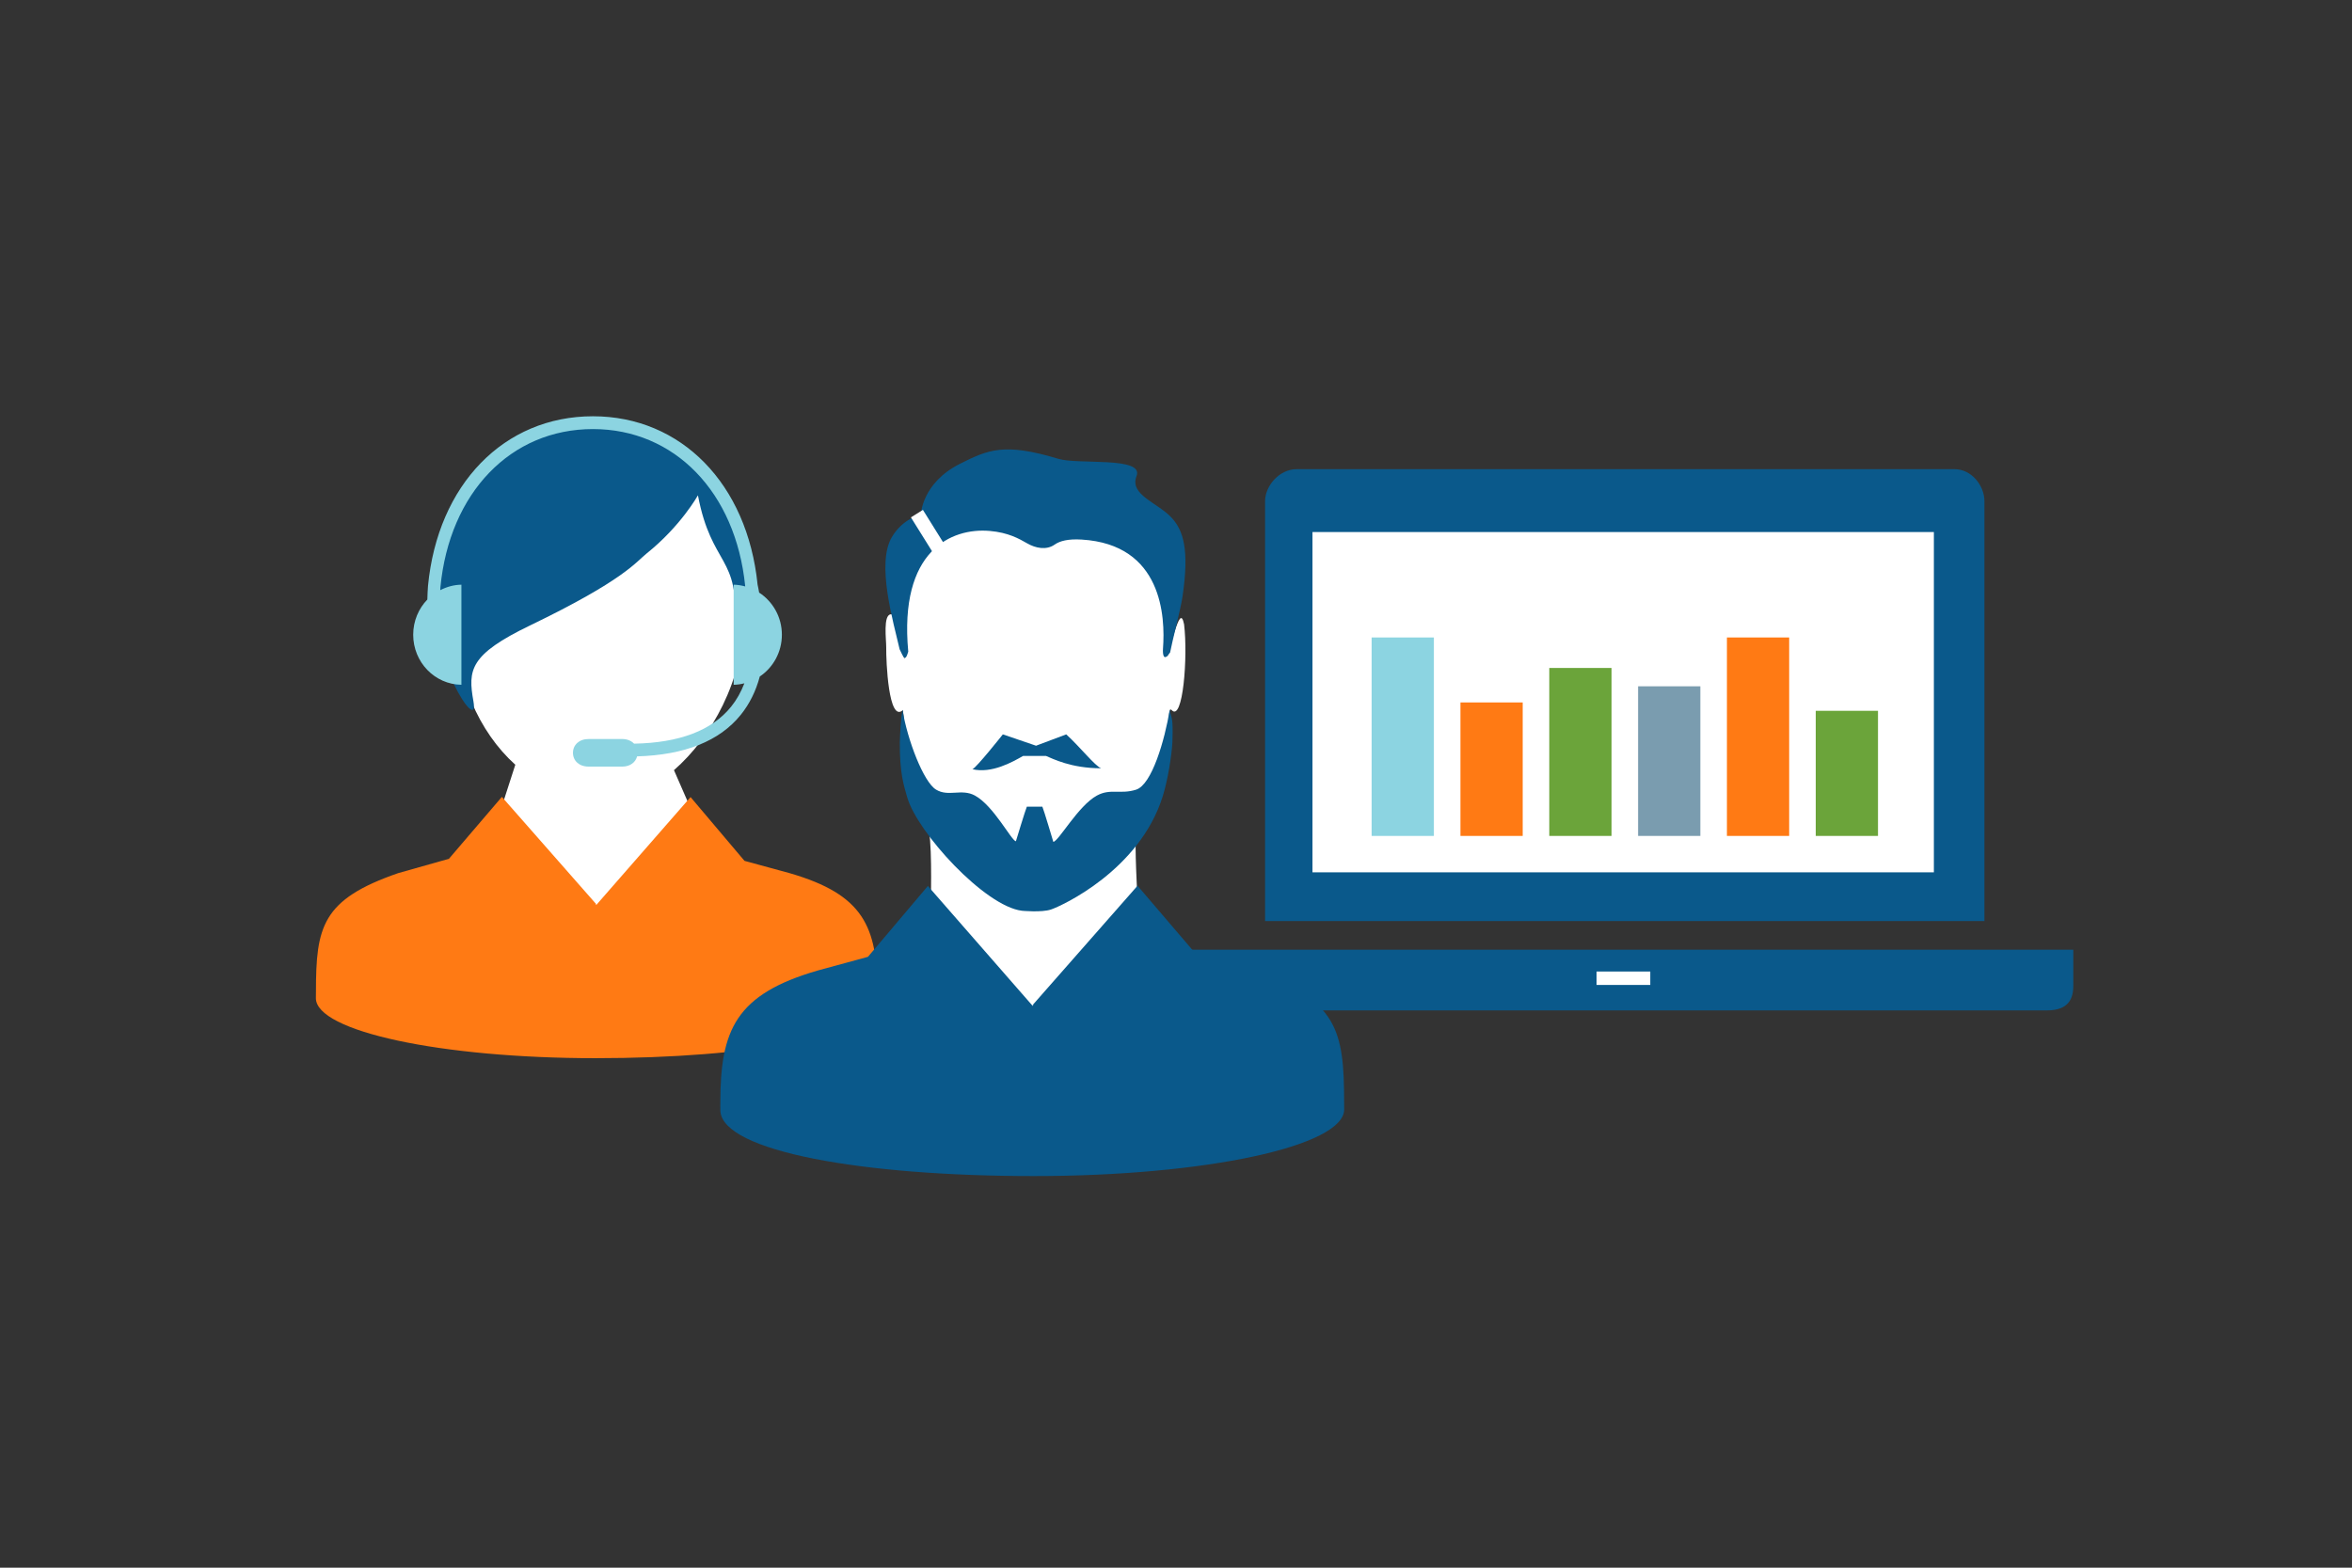
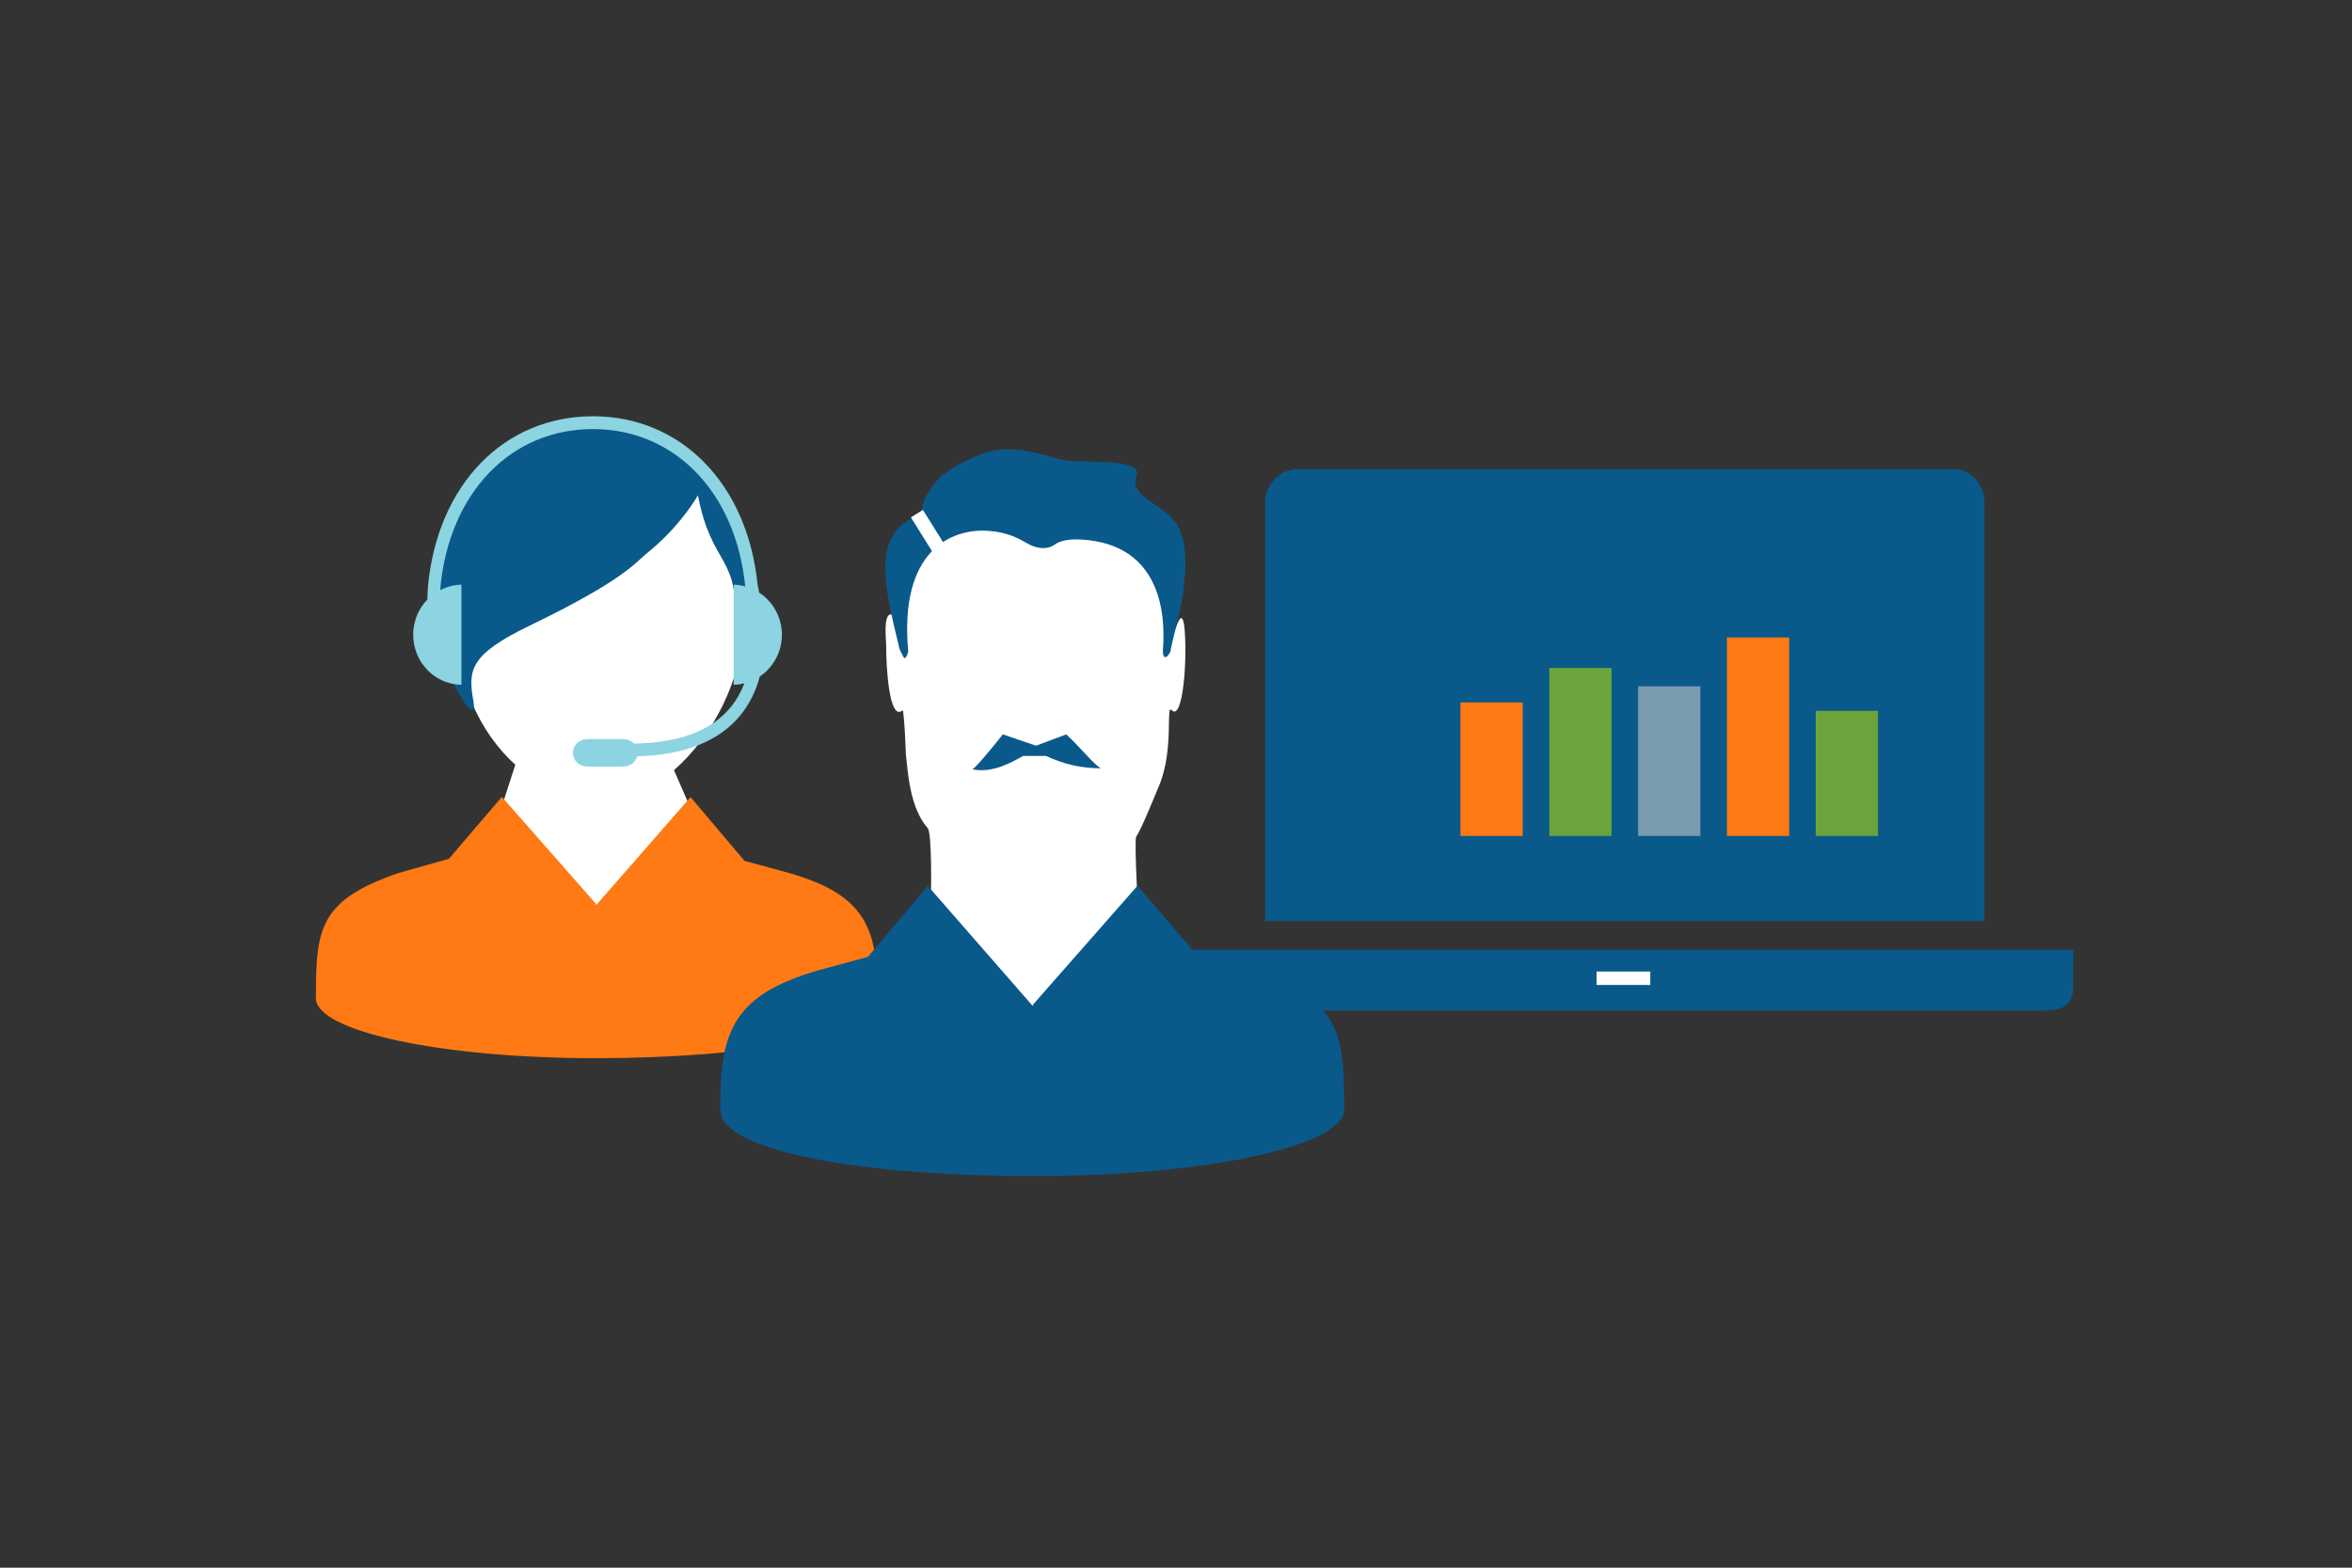
<svg xmlns="http://www.w3.org/2000/svg" id="a" data-name="Ebene 1" viewBox="0 0 300 200">
  <rect x="0" y="0" width="300" height="200" fill="#333333" stroke="none" />
  <g>
    <path d="M264.452,125.79c0,2.214-1.192,3.115-3.407,3.115h-107.405c-2.214,0-3.615-.902-3.615-3.115v-4.631h114.427v4.631Z" style="fill: #0a598b;" />
    <path d="M161.361,63.948c0-2.003,1.856-4.093,4.017-4.093h83.929c2.161,0,3.809,2.09,3.809,4.093v53.556h-91.755V63.948Z" style="fill: #0a598b;" />
    <rect x="203.643" y="123.943" width="6.853" height="1.713" style="fill: #fff;" />
    <g>
-       <rect x="166.08" y="66.548" width="81.915" height="46.068" style="fill: #fff;" />
      <path d="M246.668,67.875v43.414h-79.26v-43.414h79.26m2.654-2.654h-84.569v48.722h84.569v-48.722h0Z" style="fill: #0a598b;" />
    </g>
    <g>
-       <rect x="174.953" y="81.326" width="7.94" height="25.318" style="fill: #8cd4e1;" />
      <rect x="186.282" y="89.615" width="7.94" height="17.029" style="fill: #ff7a14;" />
      <rect x="197.612" y="85.217" width="7.94" height="21.427" style="fill: #6ba43a;" />
      <rect x="220.271" y="81.326" width="7.94" height="25.318" style="fill: #ff7a14;" />
      <rect x="208.941" y="87.555" width="7.94" height="19.089" style="fill: #7a9caf;" />
      <rect x="231.6" y="90.682" width="7.94" height="15.962" style="fill: #6ba43a;" />
    </g>
  </g>
  <g>
    <path d="M58.044,78.88c0-12.712,8.24-23.017,18.405-23.017,10.165,0,18.405,10.305,18.405,23.017,0,7.834-4.108,15.216-8.889,19.373l2.719,6.231-12.122,12.915-13.142-12.689,2.308-7.147c-4.647-4.178-7.685-10.98-7.685-18.684Z" style="fill: #fff;" />
    <path d="M89.022,63.191c1.746,9.168,5.385,7.661,4.654,16.714l2.768-.997c1.49-6.528-3.586-25.7-23.231-24.39-10.182,1.709-18.243,9.983-18.243,20.024-.437,9.168,6.219,19.427,5.418,14.94-.716-4.01-.513-5.963,7.243-9.702,11.98-5.774,13.48-8.077,14.843-9.168,4.366-3.493,6.549-7.422,6.549-7.422Z" style="fill: #0a598b;" />
    <path d="M40.3,126.55c0-8.335,.765-11.794,10.478-15.155l6.483-1.832,6.756-7.901,12.066,13.725-.129-.038,.098,.11,12.03-13.77,6.88,8.136,5.768,1.572c9.418,2.731,11.178,6.82,11.178,15.155,0,0,.009,.824-.005,1.008-.346,4.606-16.283,7.438-35.968,7.438-19.685,0-35.643-3.428-35.643-7.657,0-.184,.008-.79,.008-.79Z" style="fill: #ff7a14;" />
    <path d="M99.729,80.976c0-2.268-1.162-4.243-2.9-5.375-.04-.199-.064-.386-.108-.587-.046-.21-.08-.358-.09-.427-1.298-12.848-9.738-21.481-21.002-21.481-11.341,0-19.794,8.7-21.039,21.647-.054,.567-.055,1.153-.082,1.732-1.115,1.153-1.804,2.739-1.804,4.492,0,3.501,2.747,6.337,6.15,6.385v-12.769c-.972,.014-1.879,.276-2.696,.695,.011-.123,.006-.252,.018-.374,1.158-12.067,8.976-20.174,19.453-20.174,10.406,0,18.209,8.043,19.419,20.016,.001,.013,.007,.044,.01,.06-.476-.127-.966-.216-1.479-.223v12.769c.471-.007,.925-.078,1.366-.186-.423,1.1-.979,2.097-1.685,2.975-2.451,3.045-6.613,4.618-12.382,4.723-.348-.36-.86-.592-1.511-.592h-4.295c-1.206,0-1.99,.757-1.99,1.76s.784,1.758,1.99,1.758h4.295c1.01,0,1.693-.544,1.898-1.305,6.061-.176,10.517-1.942,13.222-5.304,1.123-1.395,1.93-3.027,2.424-4.884,1.694-1.141,2.818-3.095,2.818-5.329Z" style="fill: #8cd4e1;" />
  </g>
  <g>
    <path d="M145.094,114.875s-.416-7.719-.168-8.14c.261-.443,.558-.752,2.937-6.546,1.93-4.699,.779-10.451,1.594-9.588,1.427,1.511,2.077-6.797,1.573-10.952-.305-1.527-.692-.692-1.259,1.07-.086,.268-.629,2.077-.881,3.084-.189-1.511,.189-3.651,.189-5.916-.21-2.539,.545-11.098-8.602-13.112-7.721-1.511-13.763-2.266-17.287-.839-2.602,1.259-7.553,4.196-7.888,6.714-.671,4.28,.084,13.427,.084,13.427-.587-1.175-.755-5.79-1.762-5.707s-.577,3.258-.587,4.196c-.021,1.804,.294,9.672,2.119,8.035,.252,1.511,.315,4.133,.399,5.728,.252,2.266,.502,6.723,2.769,9.315,.587,.671,.42,8.644,.42,8.644l-.252,.084,12.924,15.106,13.679-14.602Z" style="fill: #fff;" />
-     <path d="M148.304,101.598c-2.943,9.409-12.857,13.971-14.255,14.436-1.2,.4-3.7,.157-3.7,.157-4.739-.568-13.35-9.987-14.638-14.488-.438-1.531-.962-3.069-.94-7.02,.053-1.422,.119-2.811,.338-4.155,.635,3.895,2.69,9.228,4.277,10.203s3.26-.168,4.969,.764c2.385,1.301,4.634,5.726,5.222,5.835,0,0,1.244-4.101,1.399-4.417h1.978c.155,.316,1.399,4.49,1.399,4.49,.705-.112,3.167-4.604,5.557-5.908,1.724-.941,3.011-.115,5.009-.755s3.648-6.312,4.283-10.211c.219,1.344,.447,.706,.338,4.155-.091,1.751-.591,4.851-1.236,6.914Z" style="fill: #0a598b;" />
    <path d="M115.849,83.135c-.42,1.47-.643,.596-1.1-.3-.8-3.5-3-10.9-1-14.3,1.445-2.456,3.707-2.861,3.707-2.861,0,0,.092-4.057,5.015-6.518,3.542-1.771,5.59-2.722,12.52-.622,2.54,.77,10.966-.328,9.975,2.205-.945,2.415,2.742,3.392,4.515,5.355,1.412,1.564,2.26,3.94,1.34,10.072-.241,1.61-1.307,5.63-1.572,7.069-.833,1.255-.965,.269-.907-.504,.3-4-.063-13.288-10.393-13.896-1.7-.1-2.758,.17-3.42,.638-1.08,.762-2.466,.442-3.48-.138-1.072-.614-2.435-1.394-4.8-1.6-4.898-.426-11.6,2.5-10.4,15.4Z" style="fill: #0a598b;" />
    <path d="M127.914,93.689l4.235,1.446,3.85-1.446c1.779,1.617,3.638,4.002,4.447,4.325-3.881,0-6.225-1.253-7.034-1.577h-2.911c-1.415,.808-4.002,2.264-6.468,1.698,.485-.162,3.881-4.447,3.881-4.447Z" style="fill: #0a598b;" />
    <line x1="120.949" y1="71.935" x2="116.954" y2="65.527" style="fill: none; stroke: #fff; stroke-miterlimit: 10; stroke-width: 1.804px;" />
    <path d="M171.444,140.654c0-9.262-.85-13.105-11.642-16.839l-7.203-2.036-7.507-8.779-13.407,15.25,.144-.043-.109,.122-13.367-15.301-7.645,9.04-6.408,1.747c-10.465,3.035-12.42,7.578-12.42,16.839,0,0-.01,.916,.005,1.12,.384,5.117,18.093,8.265,39.964,8.265s39.603-3.809,39.603-8.507c0-.204-.008-.878-.008-.878Z" style="fill: #0a598b;" />
  </g>
</svg>